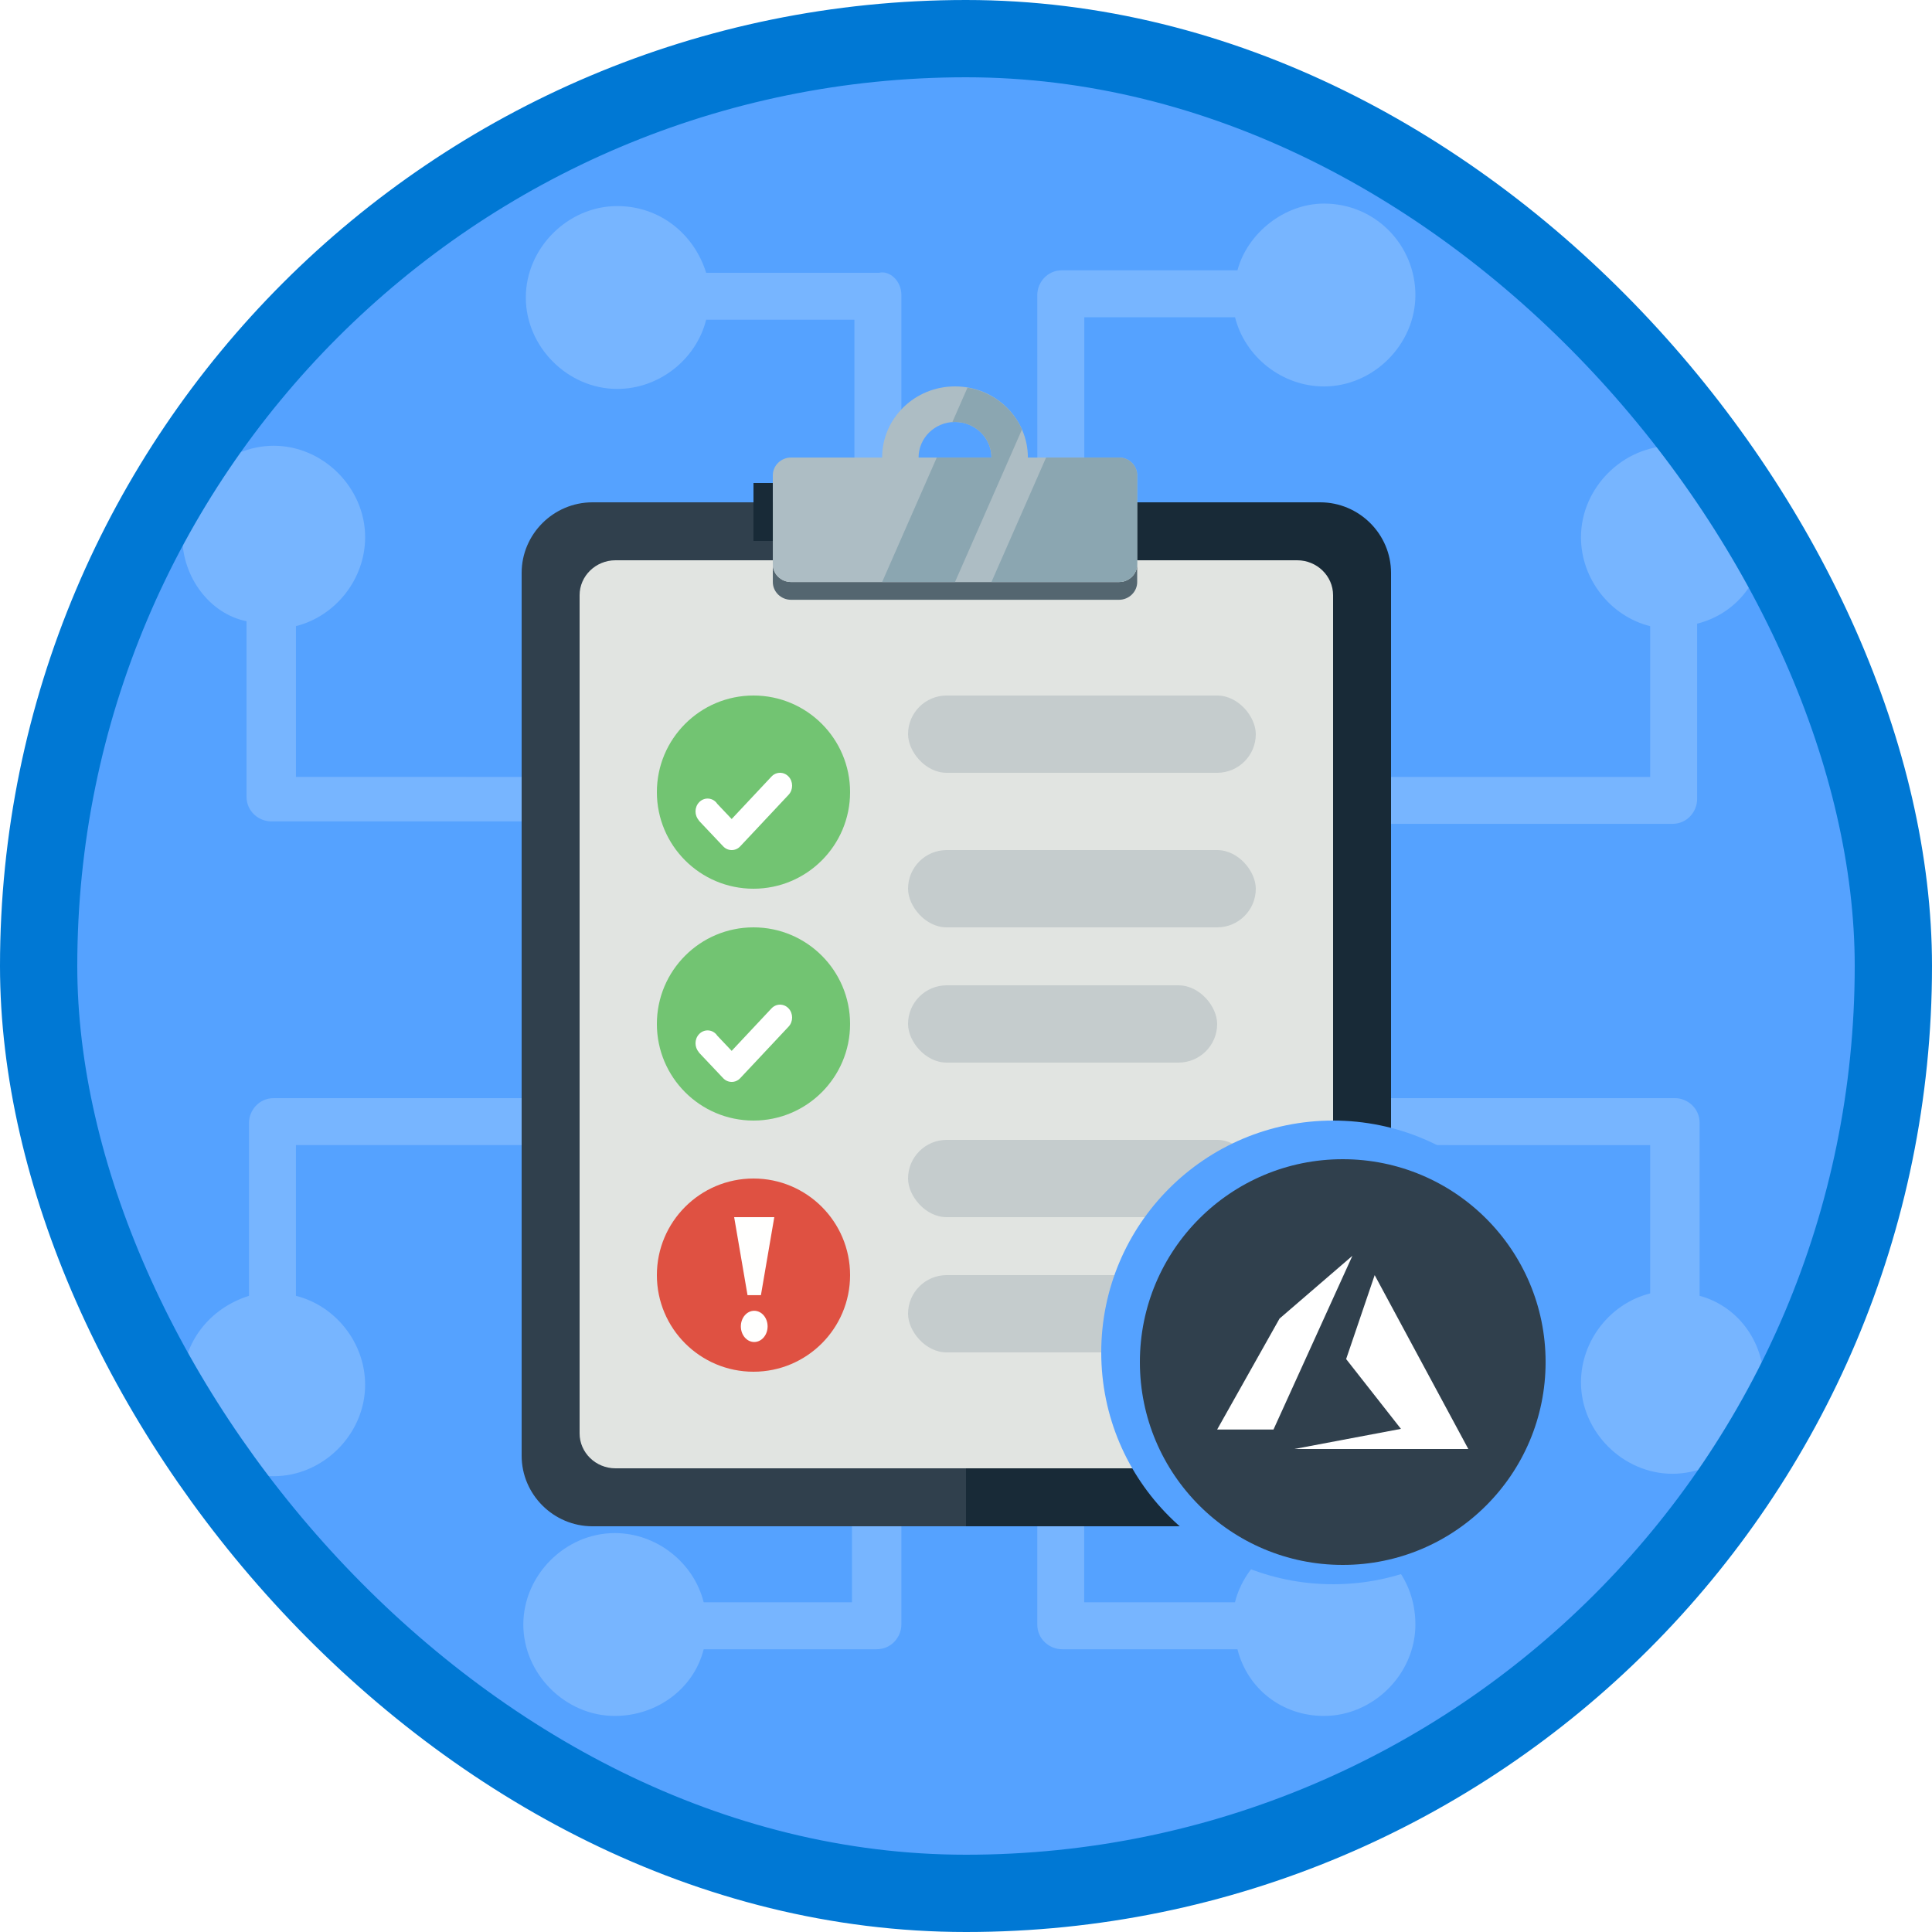
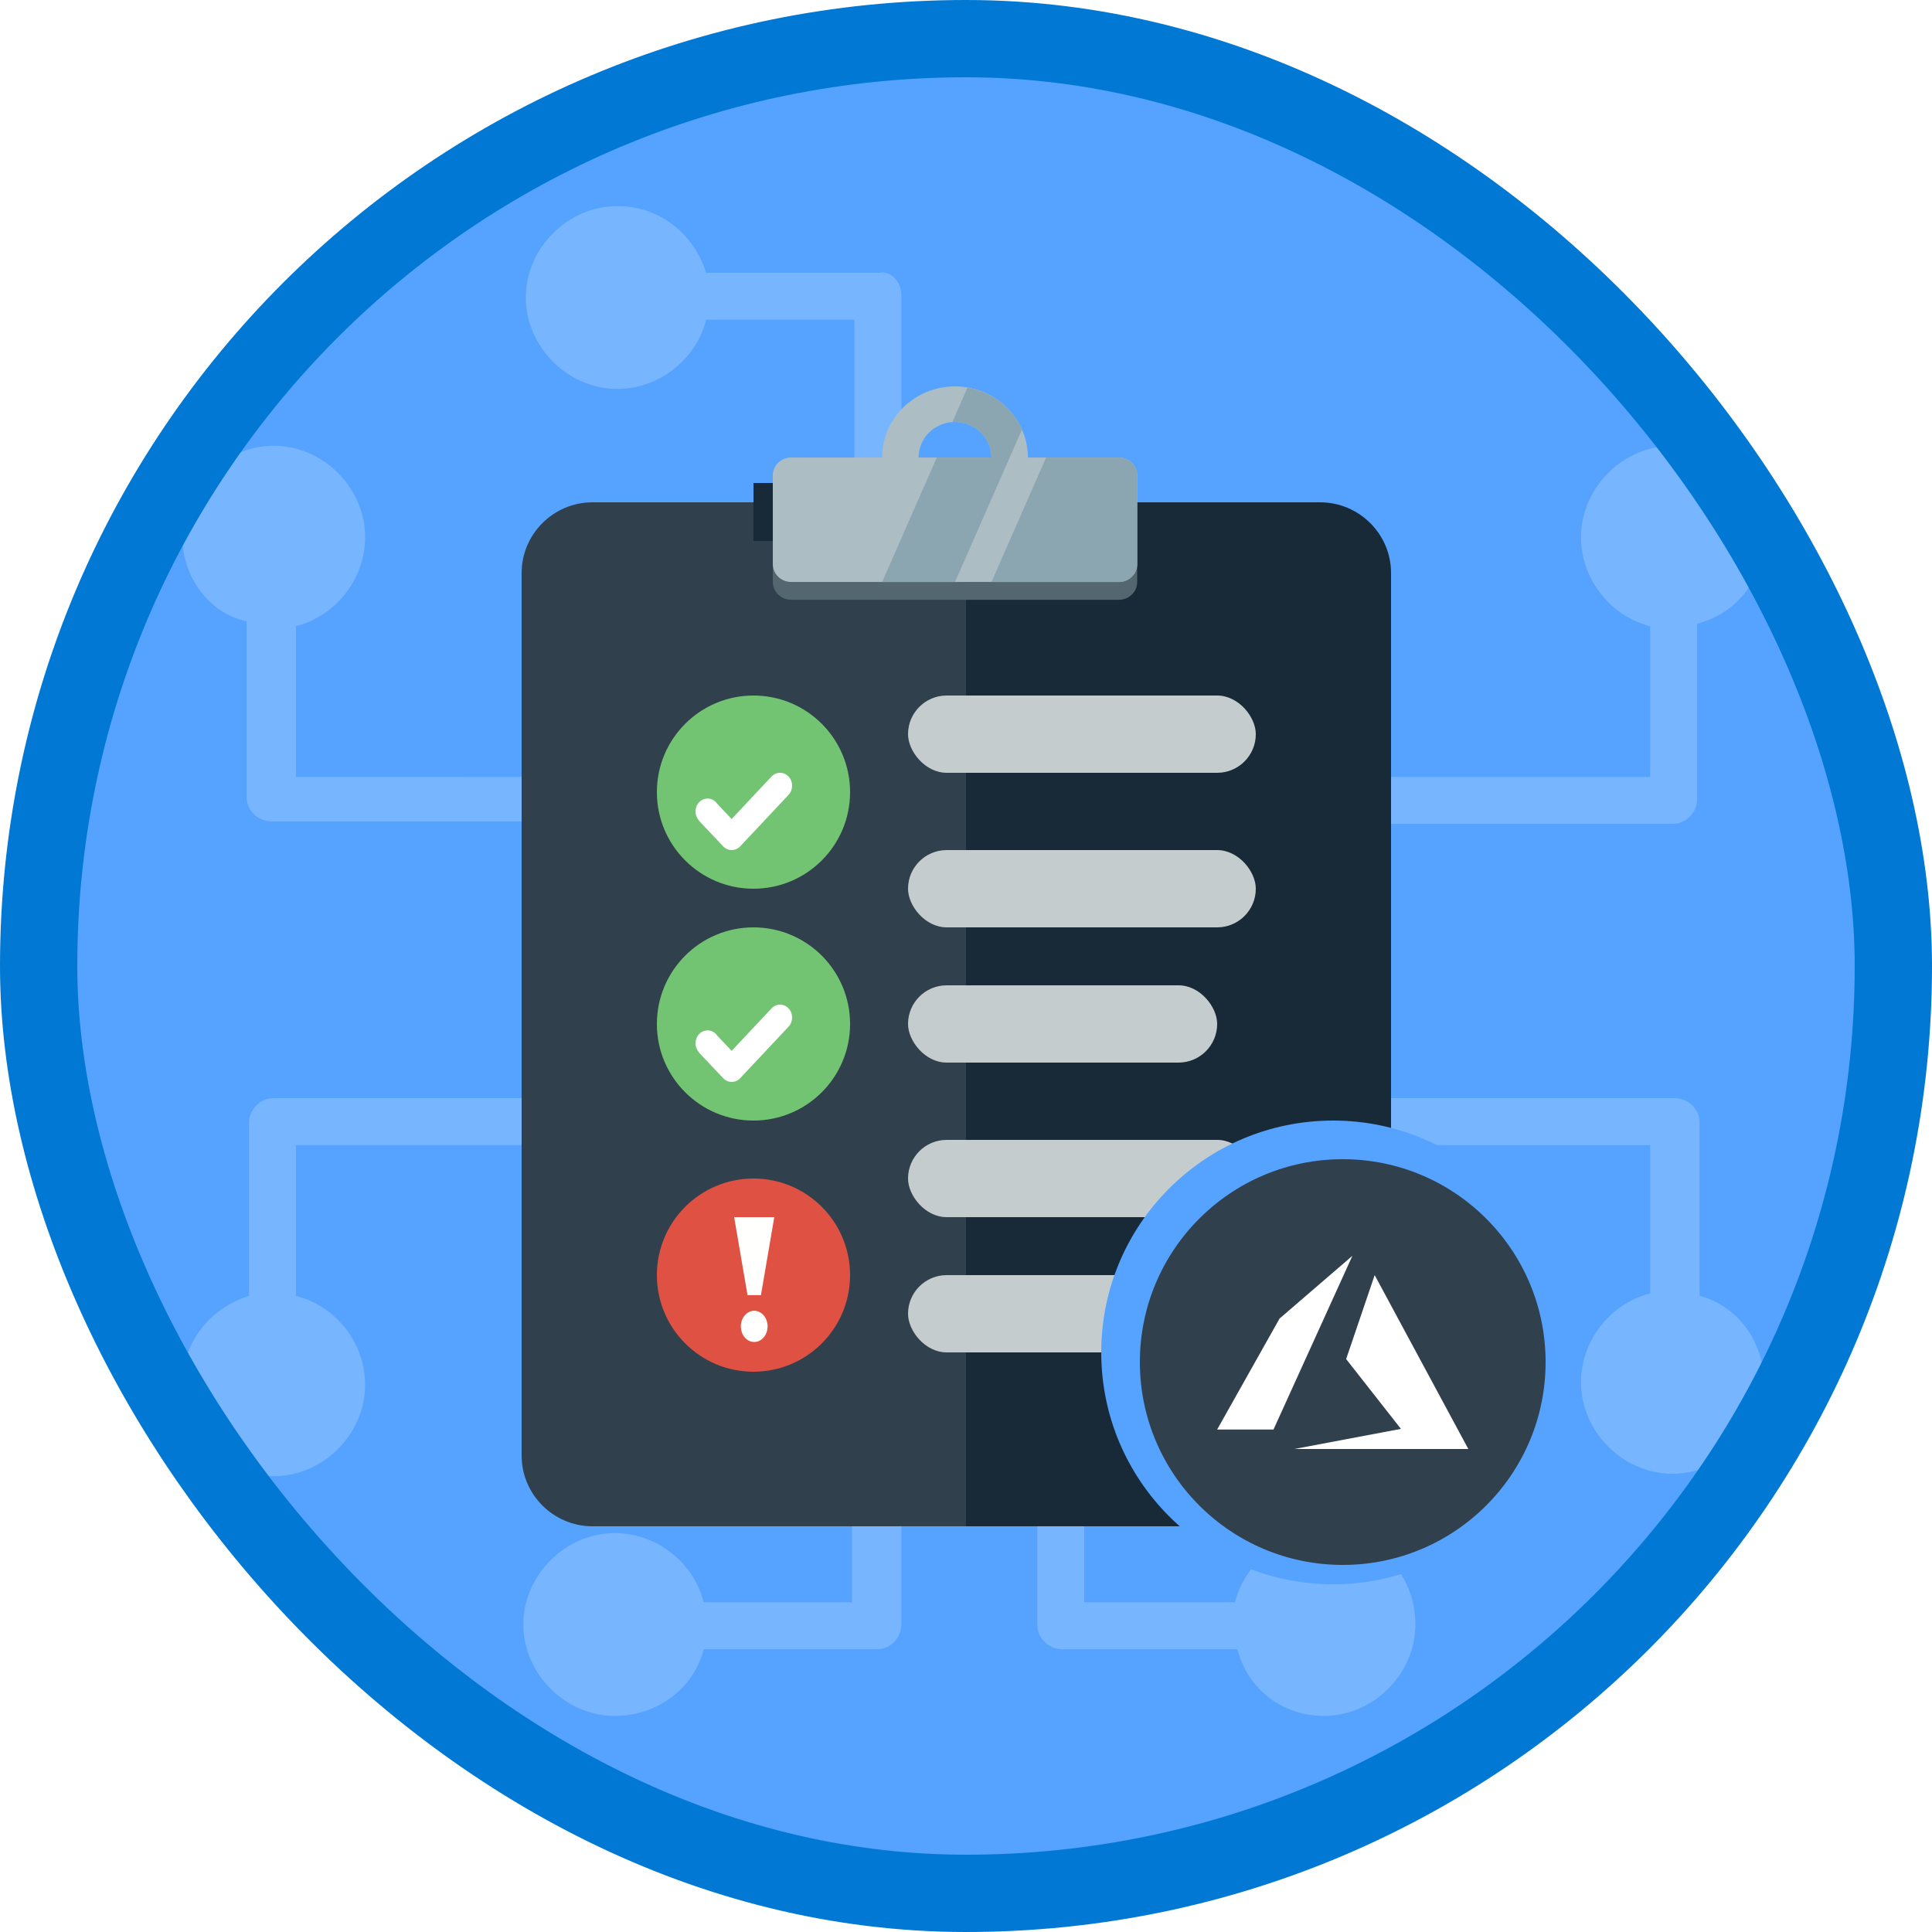
<svg xmlns="http://www.w3.org/2000/svg" xmlns:xlink="http://www.w3.org/1999/xlink" width="100px" height="100px" viewBox="0 0 100 100" version="1.1">
  <title>Build applications with Azure DevOps/run-quality-tests-when-your-application-builds</title>
  <desc>Created with Sketch.</desc>
  <defs>
    <rect id="path-1" x="0" y="0" width="96" height="96" rx="48" />
    <filter x="-8.9%" y="-6.8%" width="117.8%" height="113.6%" filterUnits="objectBoundingBox" id="filter-3">
      <feOffset dx="0" dy="2" in="SourceAlpha" result="shadowOffsetOuter1" />
      <feColorMatrix values="0 0 0 0 0   0 0 0 0 0   0 0 0 0 0  0 0 0 0.096 0" type="matrix" in="shadowOffsetOuter1" result="shadowMatrixOuter1" />
      <feMerge>
        <feMergeNode in="shadowMatrixOuter1" />
        <feMergeNode in="SourceGraphic" />
      </feMerge>
    </filter>
  </defs>
  <g id="Badges" stroke="none" stroke-width="1" fill="none" fill-rule="evenodd">
    <g id="Build-applications-with-Azure-DevOps-1" transform="translate(-50, -660)">
      <g id="Build-applications-with-Azure-DevOps/run-quality-tests-when-your-application-builds" transform="translate(50, 660)">
        <g id="Mask" transform="translate(2, 2)">
          <mask id="mask-2" fill="white">
            <use xlink:href="#path-1" />
          </mask>
          <use id="BG" fill="#55A2FF" xlink:href="#path-1" />
          <g id="Group-10" opacity="0.2" mask="url(#mask-2)" fill="#FFFFFF">
            <g transform="translate(7, 8)">
              <path d="M64.261,74.085 C64.261,76.643 62.088,78.817 59.529,78.817 C57.355,78.817 55.565,77.409 55.05,75.364 L45.969,75.364 C45.329,75.364 44.689,74.853 44.689,74.085 L44.689,57.329 L47.119,57.329 L47.119,72.933 L54.922,72.933 C55.433,70.885 57.352,69.352 59.525,69.352 C62.213,69.352 64.261,71.396 64.261,74.084 L64.261,74.085 Z" id="Fill-2" />
              <path d="M19.364,30.084 L19.364,32.515 L5.039,32.515 C4.399,32.515 3.76,32.004 3.76,31.235 L3.76,22.154 C1.844,21.771 0.436,19.852 0.436,17.804 C0.436,15.245 2.609,13.072 5.168,13.072 C7.727,13.072 9.9,15.245 9.9,17.804 C9.9,19.977 8.366,21.896 6.319,22.407 L6.319,30.21 L19.364,30.213 L19.364,30.084 Z" id="Fill-3" />
              <path d="M6.318,49.399 L6.318,57.072 C8.366,57.583 9.899,59.503 9.899,61.676 C9.899,64.235 7.726,66.408 5.167,66.408 C2.608,66.408 0.435,64.235 0.435,61.676 C0.435,59.503 1.843,57.712 3.888,57.072 L3.888,48.12 C3.888,47.48 4.399,46.84 5.167,46.84 L19.492,46.84 L19.492,49.27 L6.319,49.27 L6.318,49.399 Z" id="Fill-4" />
              <path d="M37.655,5.27 L37.655,22.025 L35.225,22.025 L35.225,6.549 L27.551,6.549 C27.04,8.597 25.121,10.131 22.948,10.131 C20.389,10.131 18.216,7.958 18.216,5.399 C18.216,2.84 20.389,0.666 22.948,0.666 C25.121,0.666 26.912,2.075 27.551,4.119 L36.504,4.119 C37.015,3.99 37.655,4.501 37.655,5.27 L37.655,5.27 Z" id="Fill-5" />
-               <path d="M64.261,5.27 C64.261,7.829 62.088,10.002 59.529,10.002 C57.355,10.002 55.436,8.468 54.925,6.42 L47.123,6.42 L47.123,22.025 L44.693,22.025 L44.689,5.269 C44.689,4.629 45.2,3.99 45.969,3.99 L55.051,3.99 C55.562,2.07 57.481,0.537 59.529,0.537 C62.213,0.537 64.261,2.71 64.261,5.269 L64.261,5.27 Z" id="Fill-6" />
              <path d="M37.655,57.329 L37.655,74.085 C37.655,74.724 37.144,75.364 36.376,75.364 L27.423,75.364 C26.912,77.412 24.993,78.817 22.82,78.817 C20.261,78.817 18.087,76.643 18.087,74.084 C18.087,71.525 20.261,69.352 22.82,69.352 C24.993,69.352 26.912,70.886 27.423,72.934 L35.097,72.934 L35.097,57.33 L37.655,57.329 Z" id="Fill-7" />
              <path d="M82.295,61.55 C82.295,64.109 80.122,66.282 77.563,66.282 C75.004,66.282 72.831,64.109 72.831,61.55 C72.831,59.377 74.364,57.458 76.412,56.947 L76.412,49.273 L62.981,49.27 L62.981,46.839 L77.692,46.839 C78.332,46.839 78.971,47.35 78.971,48.119 L78.971,57.071 C80.887,57.583 82.295,59.373 82.295,61.55 L82.295,61.55 Z" id="Fill-8" />
              <path d="M82.295,17.804 C82.295,19.977 80.887,21.768 78.843,22.282 L78.843,31.364 C78.843,32.004 78.331,32.643 77.563,32.643 L62.981,32.643 L62.981,30.213 L76.412,30.213 L76.412,22.411 C74.365,21.9 72.831,19.981 72.831,17.807 C72.831,15.249 75.004,13.075 77.563,13.075 C80.122,13.072 82.295,15.12 82.295,17.804 L82.295,17.804 Z" id="Fill-9" />
            </g>
          </g>
          <g id="Clipboard" filter="url(#filter-3)" mask="url(#mask-2)">
            <g transform="translate(25, 16)">
              <path d="M3.667,59 C1.65,59 0,57.355 0,55.345 L0,9.655 C0,7.645 1.65,6 3.667,6 L40.333,6 C42.35,6 44,7.645 44,9.655 L44,55.345 C44,57.355 42.35,59 40.333,59 L3.667,59" id="Fill-18" fill="#30404D" fill-rule="evenodd" />
              <path d="M41.333,6 L23,6 L23,59 L41.333,59 C43.35,59 45,57.355 45,55.345 L45,9.655 C45,7.645 43.35,6 41.333,6" id="Fill-19" fill="#182A37" fill-rule="evenodd" />
-               <path d="M3,54.192 L3,10.808 C3,9.813 3.836,9 4.857,9 L40.143,9 C41.164,9 42,9.813 42,10.808 L42,54.192 C42,55.187 41.164,56 40.143,56 L4.857,56 C3.836,56 3,55.187 3,54.192 Z" id="Fill-20" fill="#E1E4E1" fill-rule="evenodd" />
              <polygon id="Fill-26" fill="#182A37" fill-rule="evenodd" points="12 8 13 8 13 5 12 5" />
              <path d="M12,38 C9.238,38 7,35.761 7,33 C7,30.239 9.238,28 12,28 C14.762,28 17,30.239 17,33 C17,35.761 14.762,38 12,38 Z" id="Fill-25" fill="#72C472" fill-rule="evenodd" />
              <path d="M13.817,32.195 C13.573,31.935 13.176,31.935 12.932,32.195 L10.871,34.393 L10.126,33.606 C10.108,33.579 10.09,33.553 10.067,33.529 C9.823,33.268 9.427,33.268 9.183,33.529 C8.941,33.786 8.939,34.202 9.176,34.463 L9.169,34.471 L10.43,35.805 C10.675,36.065 11.071,36.065 11.315,35.805 L13.815,33.14 C13.816,33.139 13.816,33.139 13.817,33.138 C14.061,32.878 14.061,32.455 13.817,32.195" id="Fill-26" fill="#FFFFFF" fill-rule="evenodd" />
              <path d="M12,26 C9.238,26 7,23.761 7,21 C7,18.239 9.238,16 12,16 C14.762,16 17,18.239 17,21 C17,23.761 14.762,26 12,26 Z" id="Fill-25" fill="#72C472" fill-rule="evenodd" />
              <path d="M13.817,20.195 C13.573,19.935 13.176,19.935 12.932,20.195 L10.871,22.393 L10.126,21.606 C10.108,21.579 10.09,21.553 10.067,21.529 C9.823,21.268 9.427,21.268 9.183,21.529 C8.941,21.786 8.939,22.202 9.176,22.463 L9.169,22.471 L10.43,23.805 C10.675,24.065 11.071,24.065 11.315,23.805 L13.815,21.14 C13.816,21.139 13.816,21.139 13.817,21.138 C14.061,20.878 14.061,20.455 13.817,20.195" id="Fill-26" fill="#FFFFFF" fill-rule="evenodd" />
              <path d="M17,46 C17,48.761 14.762,51 12,51 C9.239,51 7,48.761 7,46 C7,43.239 9.239,41 12,41 C14.762,41 17,43.239 17,46" id="Fill-126" fill="#DF5142" fill-rule="evenodd" />
              <g id="Group-3" stroke-width="1" fill="none" fill-rule="evenodd" transform="translate(11, 43)">
                <path d="M1.731,5.654 C1.731,6.1 1.421,6.462 1.038,6.462 C0.656,6.462 0.346,6.1 0.346,5.654 C0.346,5.208 0.656,4.846 1.038,4.846 C1.421,4.846 1.731,5.208 1.731,5.654" id="Fill-127" fill="#FFFFFE" />
                <polyline id="Fill-128" fill="#FFFFFE" points="-5.59774449e-13 -1.75193193e-13 2.077 -1.75193193e-13 1.385 4.038 0.692 4.038 -5.59774449e-13 -1.75193193e-13" />
              </g>
              <rect id="Rectangle" fill="#C5CCCD" fill-rule="nonzero" x="20" y="16" width="18" height="4" rx="2" />
              <rect id="Rectangle" fill="#C5CCCD" fill-rule="nonzero" x="20" y="31" width="16" height="4" rx="2" />
              <rect id="Rectangle" fill="#C5CCCD" fill-rule="nonzero" x="20" y="24" width="18" height="4" rx="2" />
              <rect id="Rectangle" fill="#C5CCCD" fill-rule="nonzero" x="20" y="39" width="18" height="4" rx="2" />
              <rect id="Rectangle" fill="#C5CCCD" fill-rule="nonzero" x="20" y="46" width="13" height="4" rx="2" />
              <g id="Top" stroke-width="1" fill="none" fill-rule="evenodd" transform="translate(13, 0)">
                <path d="M17.918,10.125 L0.944,10.125 C0.425,10.125 0.001,9.711 0.001,9.205 L0.001,10.125 C0.001,10.631 0.425,11.045 0.944,11.045 L17.918,11.045 C18.437,11.045 18.861,10.631 18.861,10.125 L18.861,9.205 C18.861,9.711 18.437,10.125 17.918,10.125" id="Fill-22" fill="#546670" />
                <path d="M9.431,1.841 C10.471,1.841 11.317,2.667 11.317,3.682 L7.545,3.682 C7.545,2.667 8.39,1.841 9.431,1.841 Z M17.918,3.682 L13.203,3.682 C13.203,1.649 11.514,0 9.431,0 C7.348,0 5.659,1.649 5.659,3.682 L0.944,3.682 C0.425,3.682 0.001,4.096 0.001,4.602 L0.001,9.205 C0.001,9.711 0.425,10.125 0.944,10.125 L17.918,10.125 C18.437,10.125 18.861,9.711 18.861,9.205 L18.861,4.602 C18.861,4.096 18.437,3.682 17.918,3.682 L17.918,3.682 Z" id="Fill-24" fill="#ADBDC4" />
                <path d="M18.861,9.205 L18.861,4.602 C18.861,4.096 18.437,3.682 17.918,3.682 L14.146,3.682 L11.317,10.125 L17.918,10.125 C18.437,10.125 18.861,9.711 18.861,9.205" id="Fill-33" fill="#8BA6B1" />
                <path d="M10.077,0.064 L9.291,1.855 C9.338,1.851 9.383,1.841 9.431,1.841 C10.471,1.841 11.317,2.667 11.317,3.682 L8.488,3.682 L5.659,10.125 L9.431,10.125 L12.897,2.231 C12.402,1.106 11.347,0.279 10.077,0.064" id="Fill-34" fill="#8BA6B1" />
              </g>
            </g>
          </g>
          <g id="azure-logo" mask="url(#mask-2)">
            <g transform="translate(55, 56)">
              <circle id="Oval" fill="#55A2FF" cx="12" cy="12" r="12" />
              <circle id="Oval" fill="#30404D" cx="12.5" cy="12.5" r="10.5" />
              <g id="Azure-Logo" stroke-width="1" fill="none" transform="translate(6, 7)">
                <polygon id="Path" fill="#FFFFFF" points="4 9.999 13 10 8.153 1 6.676 5.345 9.512 8.958" />
                <polygon id="Path" fill="#FFFFFF" points="7 0 3.229 3.249 0 8.991 2.912 8.991 2.912 9" />
              </g>
            </g>
          </g>
        </g>
        <g id="Azure-Border" stroke="#0078D4" stroke-width="4">
          <rect x="2" y="2" width="96" height="96" rx="48" />
        </g>
      </g>
    </g>
  </g>
</svg>